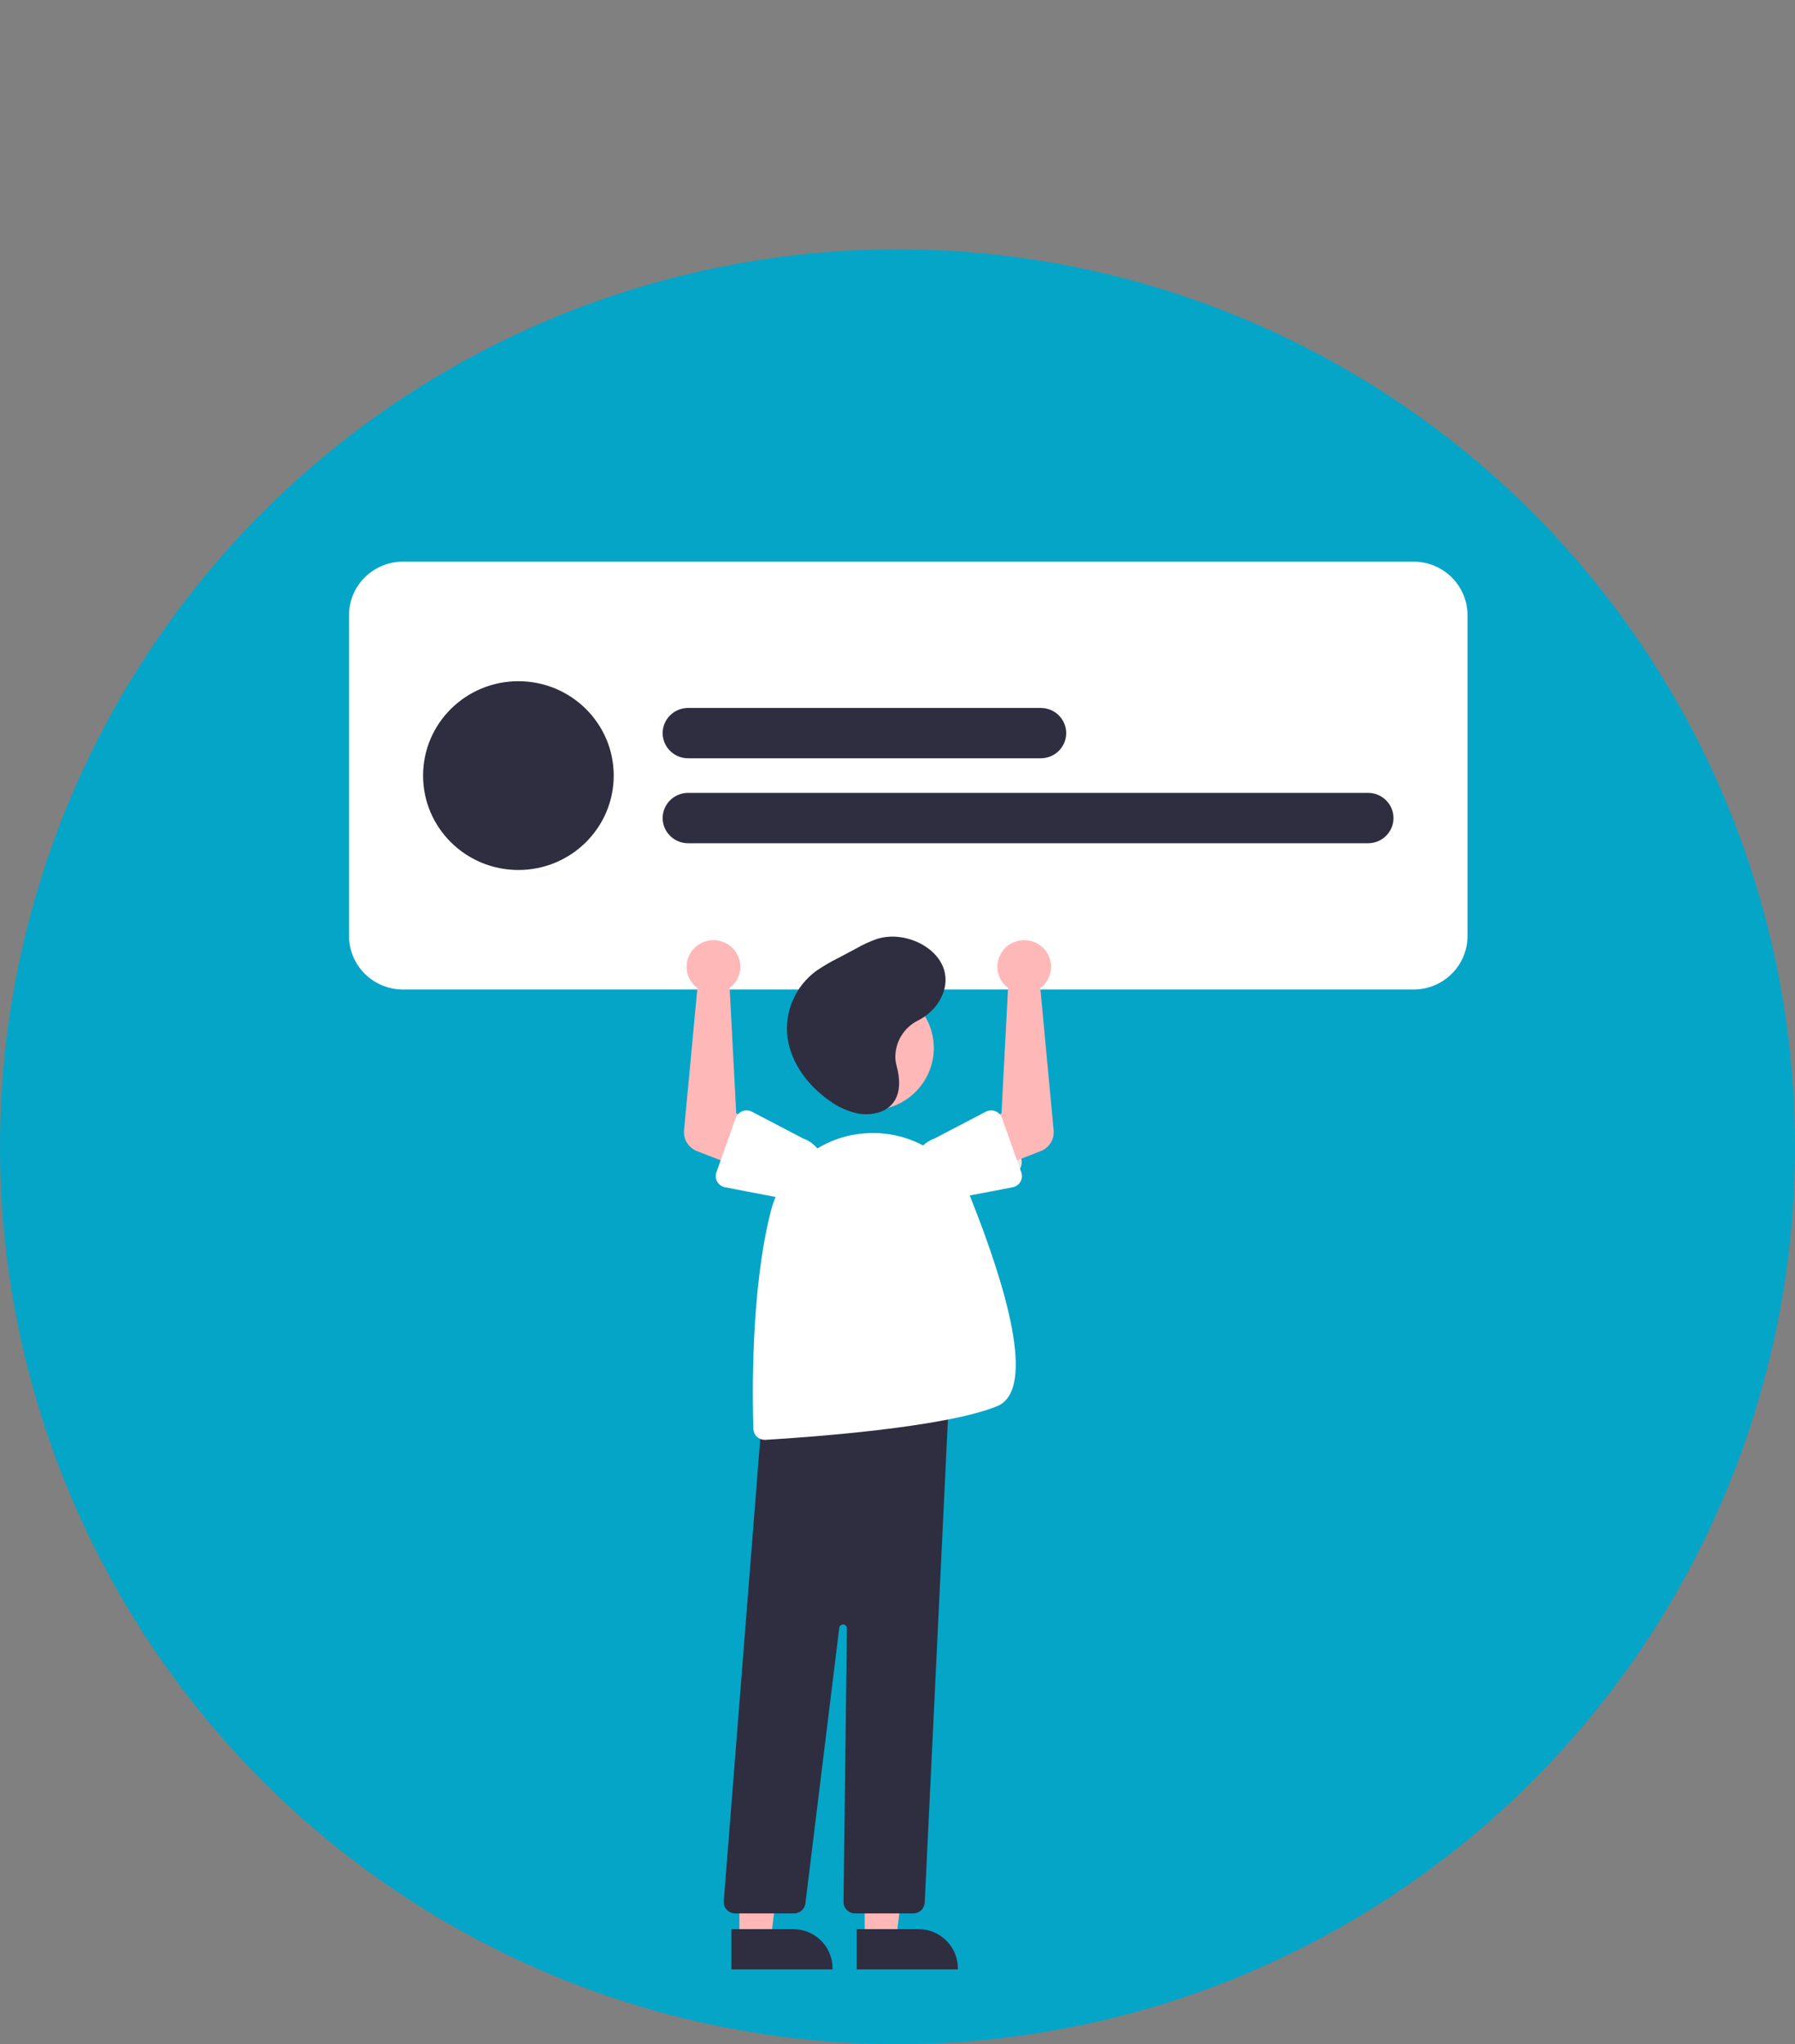
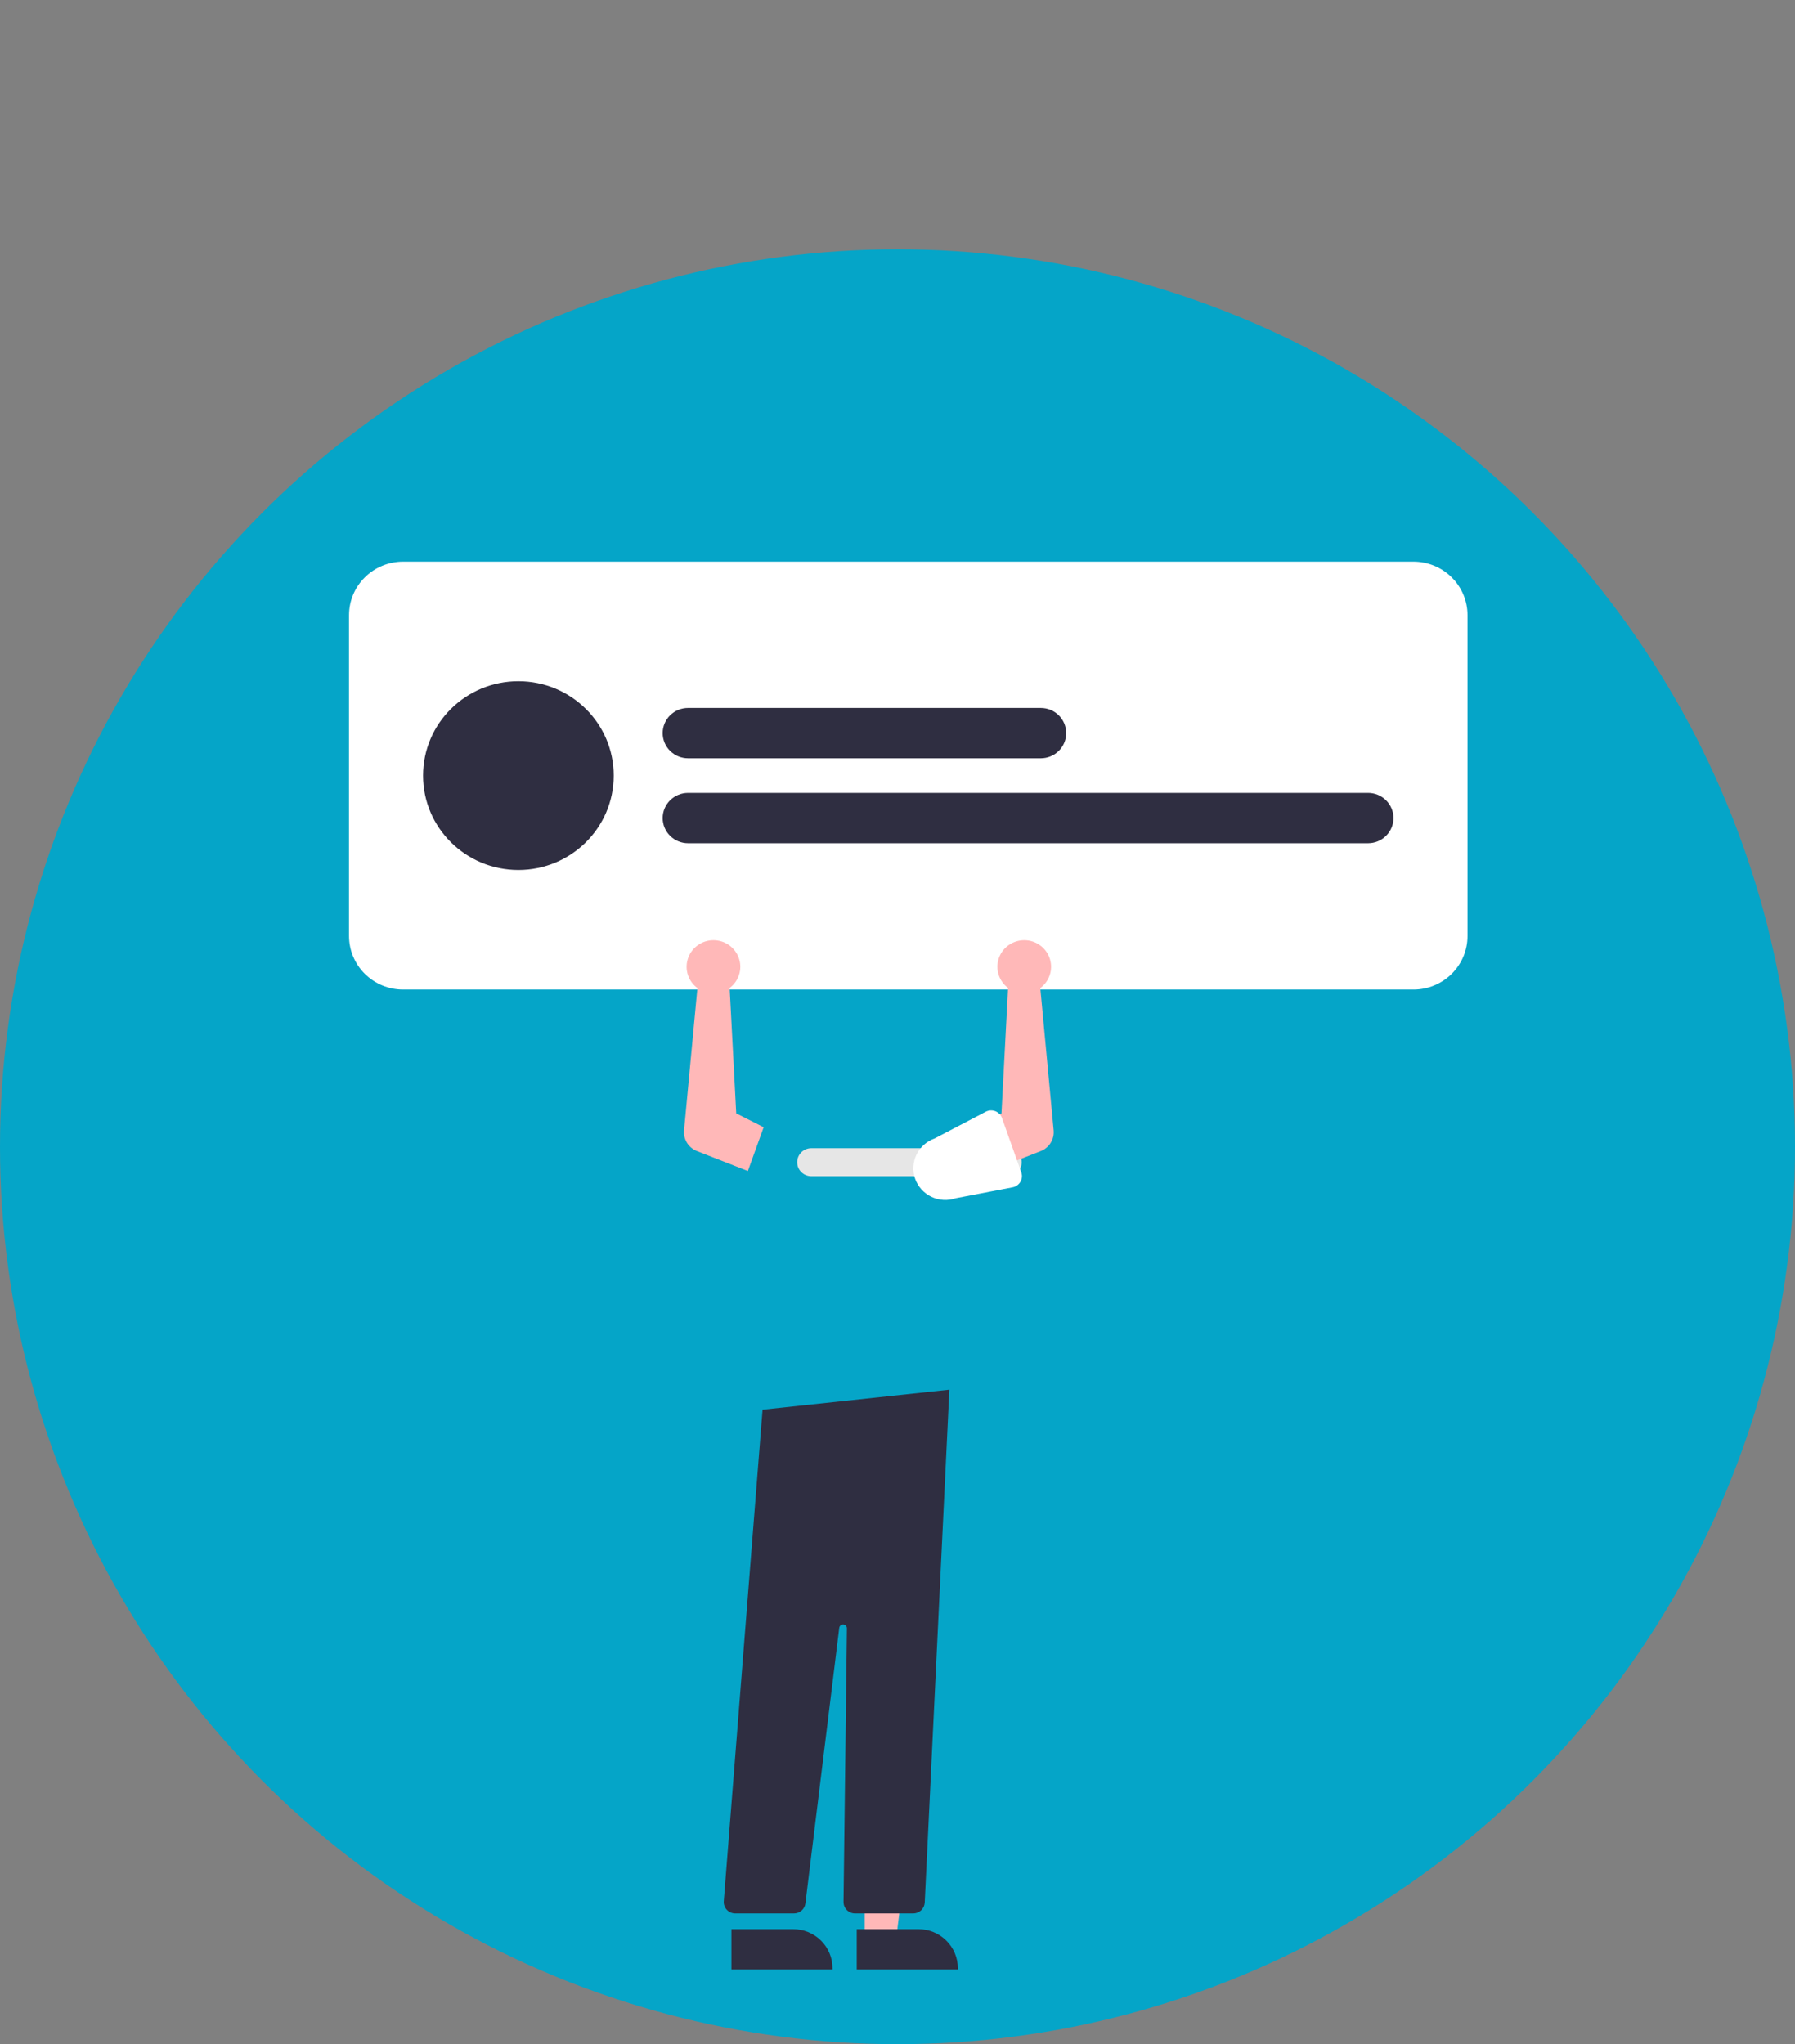
<svg xmlns="http://www.w3.org/2000/svg" width="72" height="82" viewBox="0 0 72 82" fill="none">
  <rect x="0" y="0" width="72" height="82" fill="#808080" stroke="none" />
  <circle cx="36" cy="46" r="36" fill="#05A5C8" />
  <g clip-path="url(#clip0_332_13738)">
    <path d="M56.697 39.695H16.167C15.592 39.695 15.041 39.468 14.635 39.066C14.229 38.664 14.001 38.118 14 37.55V24.675C14.001 24.106 14.229 23.561 14.635 23.159C15.041 22.756 15.592 22.53 16.167 22.529H56.697C57.272 22.53 57.823 22.756 58.229 23.159C58.635 23.561 58.864 24.106 58.864 24.675V37.55C58.864 38.118 58.635 38.664 58.229 39.066C57.823 39.468 57.272 39.695 56.697 39.695Z" fill="white" />
    <path d="M41.747 30.418H27.6C27.329 30.418 27.07 30.312 26.879 30.122C26.687 29.933 26.58 29.676 26.58 29.408C26.58 29.141 26.687 28.884 26.879 28.694C27.07 28.505 27.329 28.399 27.6 28.399H41.747C42.017 28.399 42.277 28.505 42.468 28.694C42.659 28.884 42.767 29.141 42.767 29.408C42.767 29.676 42.659 29.933 42.468 30.122C42.277 30.312 42.017 30.418 41.747 30.418Z" fill="#2F2E41" />
    <path d="M54.875 33.826H27.6C27.329 33.826 27.07 33.72 26.879 33.53C26.687 33.341 26.58 33.084 26.58 32.816C26.58 32.548 26.687 32.292 26.879 32.102C27.07 31.913 27.329 31.806 27.6 31.806H54.875C55.145 31.806 55.405 31.913 55.596 32.102C55.787 32.292 55.895 32.548 55.895 32.816C55.895 33.084 55.787 33.341 55.596 33.53C55.405 33.72 55.145 33.826 54.875 33.826Z" fill="#2F2E41" />
    <path d="M20.793 34.899C22.905 34.899 24.617 33.204 24.617 31.112C24.617 29.021 22.905 27.326 20.793 27.326C18.681 27.326 16.97 29.021 16.97 31.112C16.97 33.204 18.681 34.899 20.793 34.899Z" fill="#2F2E41" />
    <path d="M54.873 37.928H51.305C51.034 37.928 50.775 37.822 50.584 37.633C50.392 37.443 50.285 37.186 50.285 36.919C50.285 36.651 50.392 36.394 50.584 36.204C50.775 36.015 51.034 35.909 51.305 35.909H54.873C55.007 35.909 55.14 35.935 55.264 35.986C55.387 36.036 55.5 36.111 55.594 36.204C55.689 36.298 55.764 36.41 55.816 36.532C55.867 36.654 55.893 36.786 55.893 36.919C55.893 37.051 55.867 37.182 55.816 37.305C55.764 37.427 55.689 37.539 55.594 37.633C55.5 37.726 55.387 37.801 55.264 37.851C55.14 37.902 55.007 37.928 54.873 37.928Z" fill="white" />
    <path d="M40.415 47.182H32.543C32.393 47.182 32.248 47.123 32.142 47.018C32.035 46.913 31.976 46.77 31.976 46.621C31.976 46.472 32.035 46.329 32.142 46.223C32.248 46.118 32.393 46.059 32.543 46.059H40.415C40.566 46.059 40.71 46.118 40.816 46.224C40.922 46.329 40.982 46.472 40.982 46.621C40.982 46.77 40.922 46.912 40.816 47.018C40.71 47.123 40.566 47.182 40.415 47.182Z" fill="#E6E6E6" />
    <path d="M34.685 77.793H35.943L36.541 72.989L34.685 72.989L34.685 77.793Z" fill="#FFB8B8" />
    <path d="M34.365 77.386L36.841 77.386H36.841C37.049 77.386 37.254 77.427 37.445 77.505C37.637 77.584 37.811 77.699 37.957 77.844C38.104 77.989 38.22 78.161 38.3 78.351C38.379 78.541 38.42 78.744 38.42 78.949V79L34.365 79L34.365 77.386Z" fill="#2F2E41" />
-     <path d="M29.659 77.793H30.917L31.515 72.989L29.659 72.989L29.659 77.793Z" fill="#FFB8B8" />
    <path d="M29.338 77.386L31.815 77.386H31.815C32.022 77.386 32.227 77.427 32.419 77.505C32.611 77.584 32.785 77.699 32.931 77.844C33.078 77.989 33.194 78.161 33.273 78.351C33.352 78.541 33.393 78.744 33.393 78.949V79L29.338 79L29.338 77.386Z" fill="#2F2E41" />
-     <path d="M34.936 44.536C36.328 44.536 37.456 43.419 37.456 42.041C37.456 40.663 36.328 39.546 34.936 39.546C33.545 39.546 32.417 40.663 32.417 42.041C32.417 43.419 33.545 44.536 34.936 44.536Z" fill="#FFB8B8" />
    <path d="M36.631 76.756H34.297C34.236 76.756 34.175 76.744 34.119 76.721C34.063 76.697 34.011 76.663 33.968 76.62C33.926 76.577 33.892 76.526 33.869 76.47C33.846 76.414 33.835 76.354 33.835 76.293L33.971 65.319C33.971 65.28 33.957 65.243 33.93 65.214C33.903 65.185 33.867 65.168 33.827 65.165C33.788 65.163 33.749 65.175 33.719 65.2C33.689 65.225 33.669 65.26 33.664 65.299L32.306 76.354C32.292 76.465 32.238 76.567 32.154 76.641C32.069 76.715 31.961 76.756 31.848 76.756H29.492C29.428 76.756 29.365 76.743 29.307 76.718C29.249 76.692 29.196 76.656 29.153 76.609C29.11 76.563 29.077 76.508 29.056 76.449C29.035 76.389 29.027 76.326 29.032 76.263L30.587 56.548L30.63 56.544L38.08 55.747L37.092 76.321C37.086 76.438 37.035 76.549 36.949 76.63C36.863 76.711 36.749 76.756 36.631 76.756Z" fill="#2F2E41" />
-     <path d="M30.678 57.759C30.558 57.758 30.444 57.712 30.358 57.63C30.272 57.547 30.222 57.434 30.218 57.316C30.178 56.069 30.108 51.756 30.918 48.59C31.139 47.724 31.635 46.953 32.334 46.389C33.032 45.825 33.895 45.498 34.795 45.457C35.681 45.409 36.559 45.638 37.306 46.113C38.053 46.587 38.63 47.283 38.955 48.1C40.317 51.524 41.603 55.744 39.999 56.406C37.897 57.273 32.355 57.66 30.706 57.758C30.697 57.758 30.688 57.759 30.678 57.759Z" fill="white" />
    <path d="M40.307 39.52C40.347 39.56 40.389 39.597 40.435 39.631L40.171 44.662L39.071 45.219L39.703 46.974L41.748 46.174C41.913 46.109 42.053 45.993 42.145 45.843C42.238 45.693 42.28 45.518 42.263 45.343L41.728 39.636C41.903 39.506 42.034 39.327 42.104 39.122C42.174 38.917 42.179 38.695 42.119 38.487C42.059 38.279 41.936 38.094 41.767 37.957C41.598 37.819 41.39 37.736 41.172 37.718C40.955 37.701 40.736 37.749 40.547 37.857C40.357 37.965 40.205 38.127 40.111 38.323C40.018 38.519 39.986 38.738 40.021 38.952C40.056 39.165 40.156 39.364 40.307 39.52Z" fill="#FFB8B8" />
    <path d="M40.191 44.849L40.965 47.027C40.987 47.089 40.996 47.155 40.99 47.22C40.983 47.286 40.963 47.349 40.93 47.406C40.897 47.463 40.852 47.512 40.798 47.55C40.744 47.589 40.683 47.615 40.618 47.627L38.336 48.065C38.015 48.175 37.663 48.154 37.358 48.008C37.053 47.861 36.818 47.6 36.706 47.283C36.595 46.966 36.615 46.617 36.762 46.314C36.909 46.012 37.172 45.779 37.492 45.667L39.541 44.596C39.599 44.566 39.664 44.548 39.73 44.544C39.797 44.541 39.863 44.551 39.925 44.575C39.986 44.599 40.042 44.636 40.088 44.683C40.134 44.73 40.169 44.787 40.191 44.849Z" fill="white" />
    <path d="M29.394 39.52C29.355 39.56 29.312 39.597 29.267 39.631L29.531 44.662L30.631 45.219L29.998 46.974L27.954 46.174C27.789 46.109 27.649 45.993 27.556 45.843C27.463 45.693 27.422 45.518 27.438 45.343L27.974 39.636C27.799 39.506 27.667 39.327 27.597 39.122C27.527 38.917 27.522 38.695 27.583 38.487C27.643 38.279 27.766 38.094 27.935 37.957C28.104 37.819 28.311 37.736 28.529 37.718C28.747 37.701 28.965 37.749 29.155 37.857C29.344 37.965 29.496 38.127 29.59 38.323C29.684 38.519 29.716 38.738 29.681 38.952C29.646 39.165 29.546 39.364 29.394 39.52Z" fill="#FFB8B8" />
-     <path d="M29.777 44.575C29.839 44.551 29.905 44.541 29.971 44.544C30.038 44.548 30.102 44.566 30.161 44.596L32.21 45.667C32.53 45.779 32.792 46.012 32.94 46.314C33.087 46.617 33.107 46.966 32.995 47.283C32.883 47.6 32.649 47.861 32.344 48.008C32.038 48.154 31.687 48.175 31.366 48.065L29.084 47.627C29.019 47.615 28.957 47.589 28.903 47.55C28.849 47.512 28.804 47.463 28.771 47.406C28.738 47.349 28.718 47.286 28.712 47.22C28.706 47.155 28.714 47.089 28.736 47.027L29.51 44.849C29.532 44.787 29.567 44.73 29.613 44.683C29.66 44.636 29.715 44.599 29.777 44.575Z" fill="white" />
-     <path d="M35.915 42.467C35.902 42.148 35.982 41.833 36.147 41.56C36.312 41.286 36.553 41.066 36.842 40.926C37.608 40.534 38.089 39.699 37.878 38.937C37.608 37.961 36.267 37.328 35.18 37.663C34.886 37.767 34.602 37.897 34.333 38.053L33.623 38.43C33.319 38.581 33.027 38.752 32.747 38.942C32.328 39.248 32 39.659 31.797 40.133C31.593 40.607 31.522 41.127 31.591 41.637C31.731 42.629 32.387 43.539 33.285 44.163C33.629 44.417 34.026 44.591 34.446 44.674C34.877 44.744 35.356 44.664 35.671 44.399C36.163 43.984 36.112 43.291 35.953 42.711C35.932 42.631 35.919 42.549 35.915 42.467Z" fill="#2F2E41" />
  </g>
  <defs>
    <clipPath id="clip0_332_13738">
      <rect width="44.864" height="79" fill="white" transform="translate(14)" />
    </clipPath>
  </defs>
</svg>